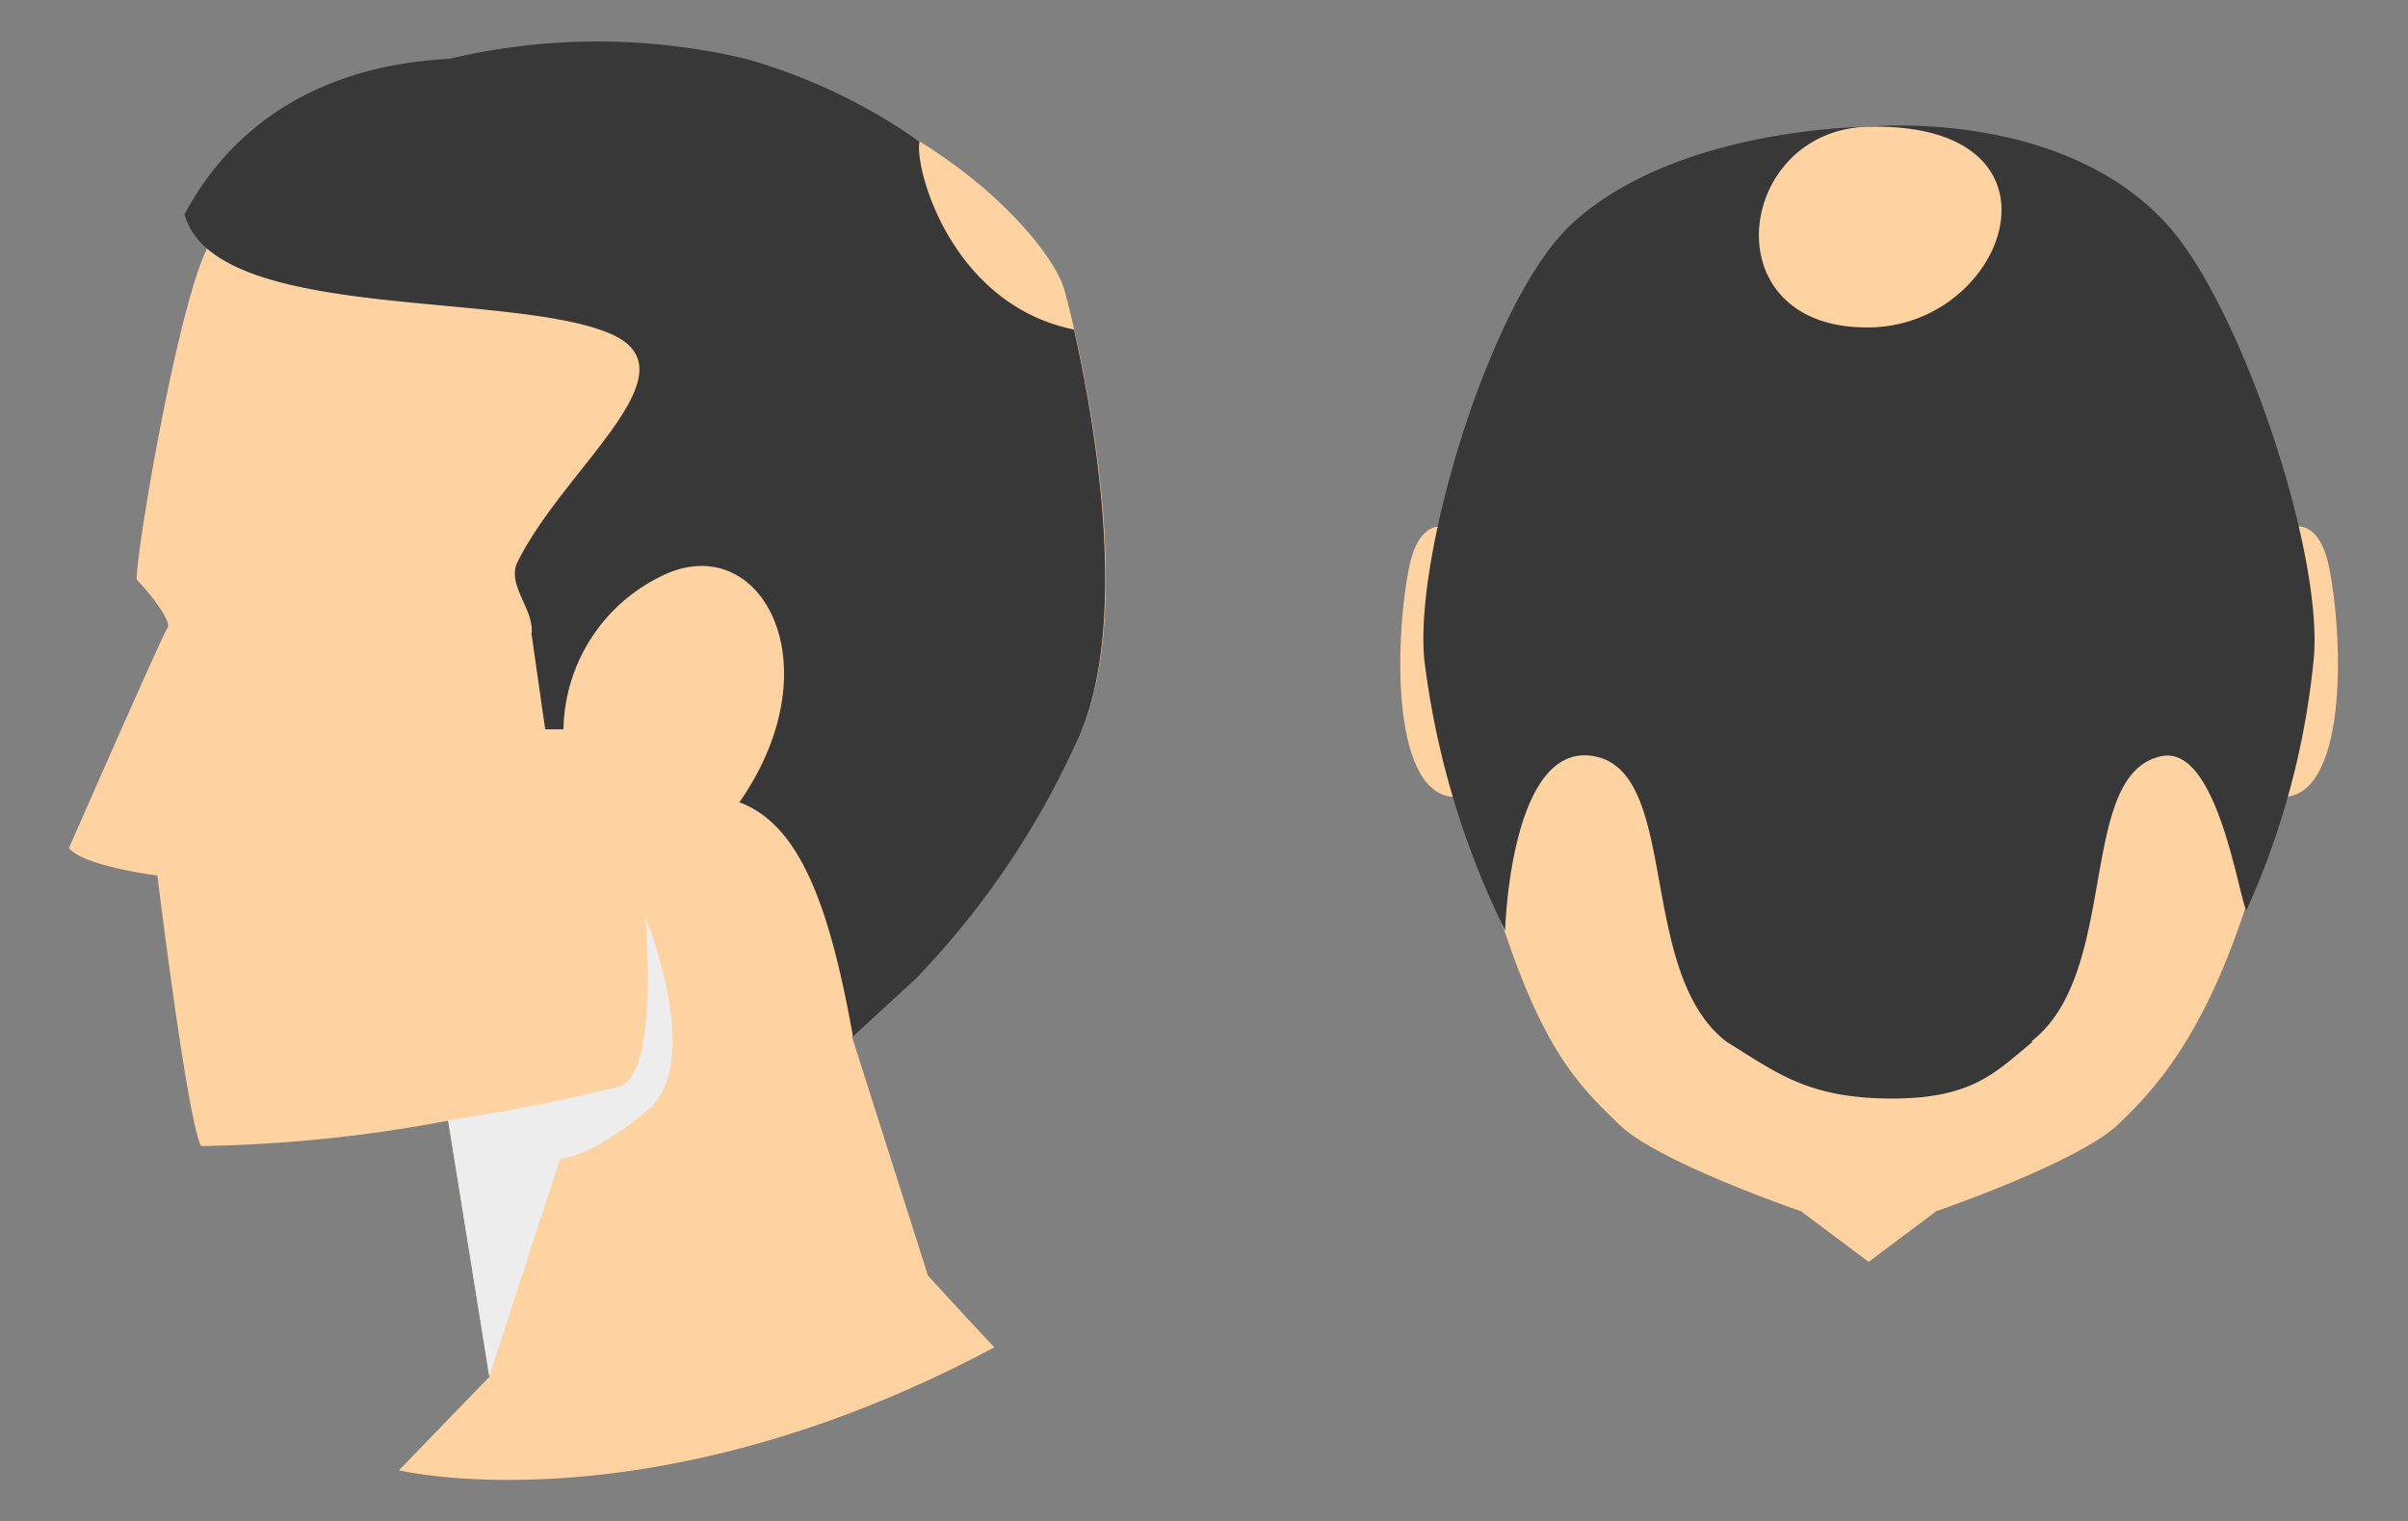
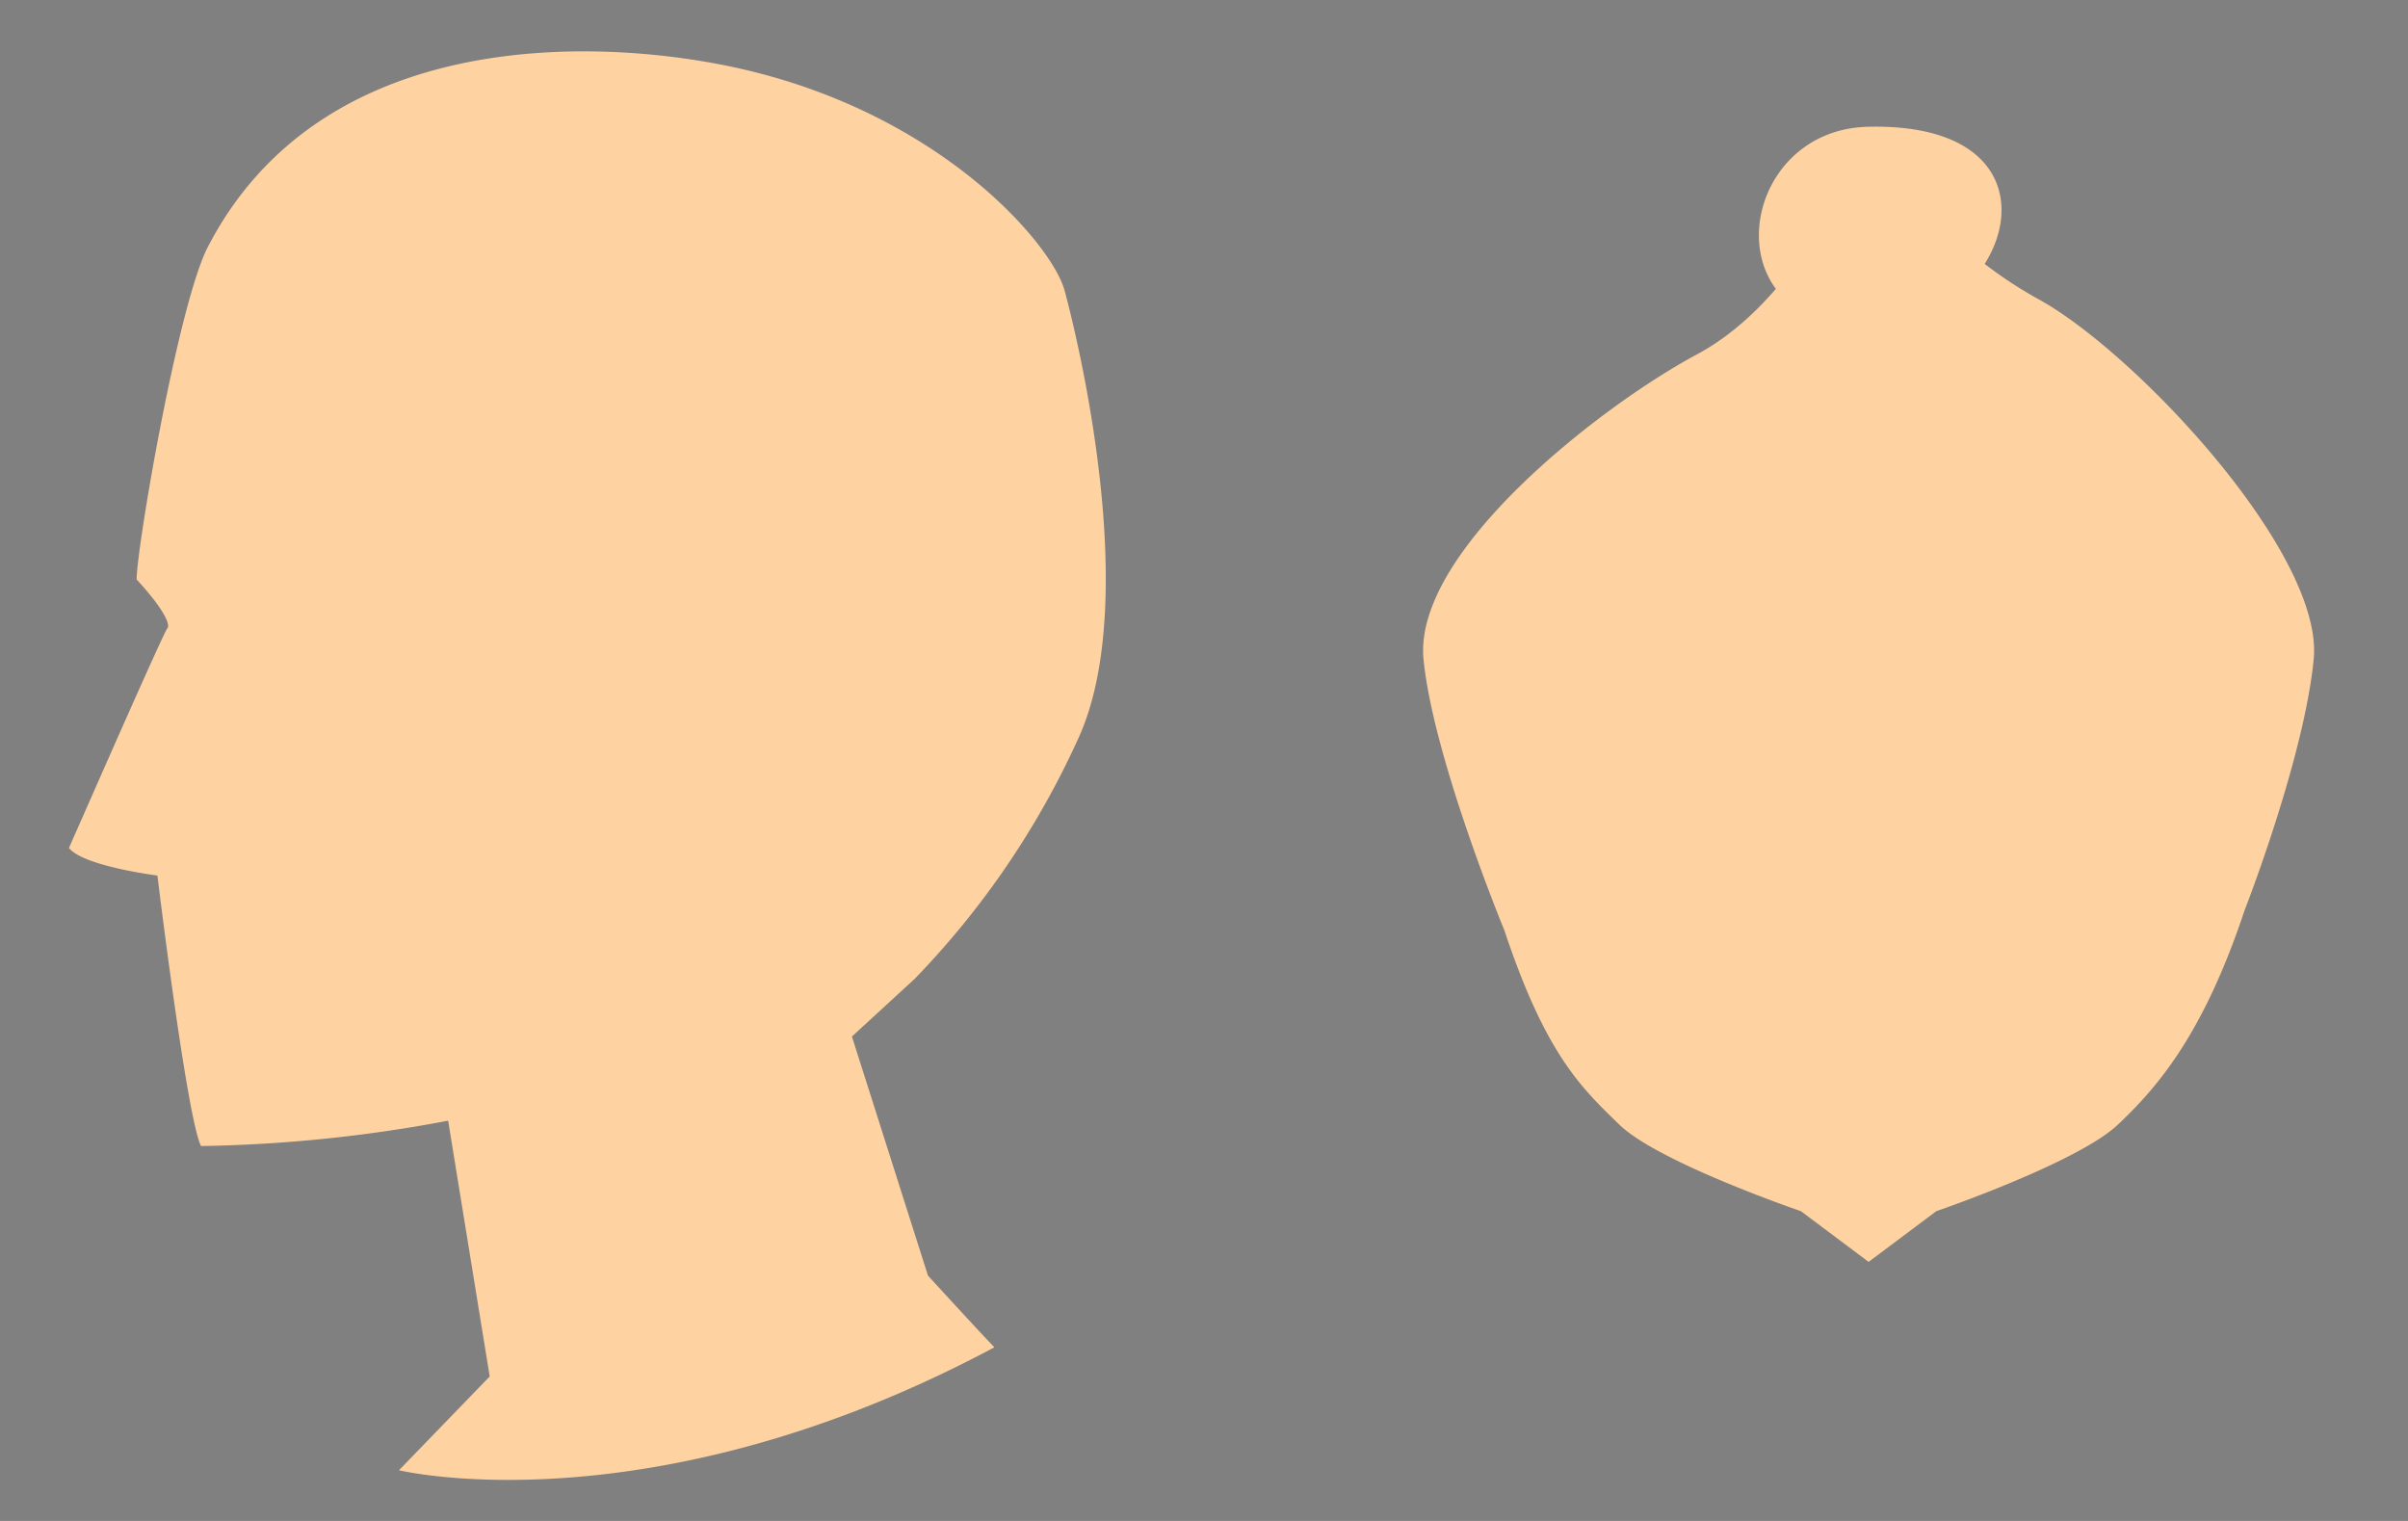
<svg xmlns="http://www.w3.org/2000/svg" viewBox="0 0 95 60">
  <rect x="0" y="0" width="95" height="60" fill="#808080" stroke="none" />
  <g data-name="Layer 1">
-     <path fill="#ffd2a1" d="M90 31.44c2.57.07 2.48-6 1.9-9s-2.64-1.13-2.64-.84.74 9.84.74 9.84zM57.48 31.44c-2.57.07-2.48-6-1.9-9s2.64-1.13 2.64-.84-.74 9.84-.74 9.84z" />
    <path fill="#ffd2a1" d="M73.72 5s-2.22 6.57-6.81 9c-3.81 2.05-11.15 7.78-10.75 12 .38 3.9 3.19 10.7 3.19 10.7 1.62 4.86 3 6.18 4.54 7.67s7.16 3.41 7.16 3.41l2.67 2 2.67-2s5.57-1.91 7.16-3.41 3.38-3.59 5-8.45c0 0 2.35-6 2.73-9.92.4-4.19-7.09-12.16-10.9-14.22A16.79 16.79 0 0173.72 5z" />
-     <path fill="#383838" d="M73.72 5S66.15 5 62 8.84c-3.18 2.94-6.21 13-5.81 17.17a33.31 33.31 0 003.19 10.7s.2-7.55 3.55-6.87 1.64 8.54 5.19 11.26c1.91 1.18 3.11 2.14 6.08 2.23 3.57.1 4.48-1 6-2.24h-.07c3.55-2.72 1.77-10.57 5.15-11.26 2.16-.44 3 5.34 3.34 6.09A31.31 31.31 0 0091.28 26c.4-4.19-2.89-14-5.81-17.17C81.28 4.24 73.72 5 73.72 5z" />
    <path fill="#ffd2a1" d="M73.72 5c-5.31.1-6.3 8.18.24 7.91 5.35-.26 7.97-8.09-.24-7.91zM8.17 9.8C7 12.17 5.39 21.64 5.39 22.86c1 1.08 1.36 1.77 1.21 1.93s-3.47 7.74-3.88 8.66c.56.72 3.49 1.09 3.49 1.09s1.16 9.55 1.72 10.67a56.75 56.75 0 009.75-1l1.64 10.09-3.58 3.7s9.91 2.4 23.49-4.85c-.75-.78-2.62-2.83-2.62-2.83l-3-9.43 2.48-2.28A33.5 33.5 0 0042.6 29c2.4-5.49-.1-15.7-.6-17.54s-5-7.13-13.2-8.84C23.49 1.51 12.65 1.05 8.17 9.8z" />
-     <path fill="#ededed" style="mix-blend-mode:multiply" d="M17.68 44.19a68.45 68.45 0 006.78-1.34c1.56-.55 1-6.67 1-6.67s2.36 5.72.09 7.62-3.45 1.91-3.45 1.91l-2.8 8.59z" />
-     <path fill="#383838" d="M42.37 13c-4.91-1-6.32-6.49-6.09-7.41a22.48 22.48 0 00-6.86-3.27 25.36 25.36 0 00-11.69 0C12 2.62 8.86 5.47 7.28 8.46c1.19 4.22 12.49 3 16.67 4.65 3.73 1.46-1.73 5.32-3.57 9.14-.34.9.71 1.82.59 2.76.31 2.17.54 3.76.54 3.76h.72a6.84 6.84 0 013.78-6c3.93-2.05 7 3.37 3.16 8.88 2.35.87 3.55 4 4.48 9.24l2.48-2.28A33.5 33.5 0 0042.6 29c1.96-4.57.58-12.44-.23-16z" />
  </g>
</svg>